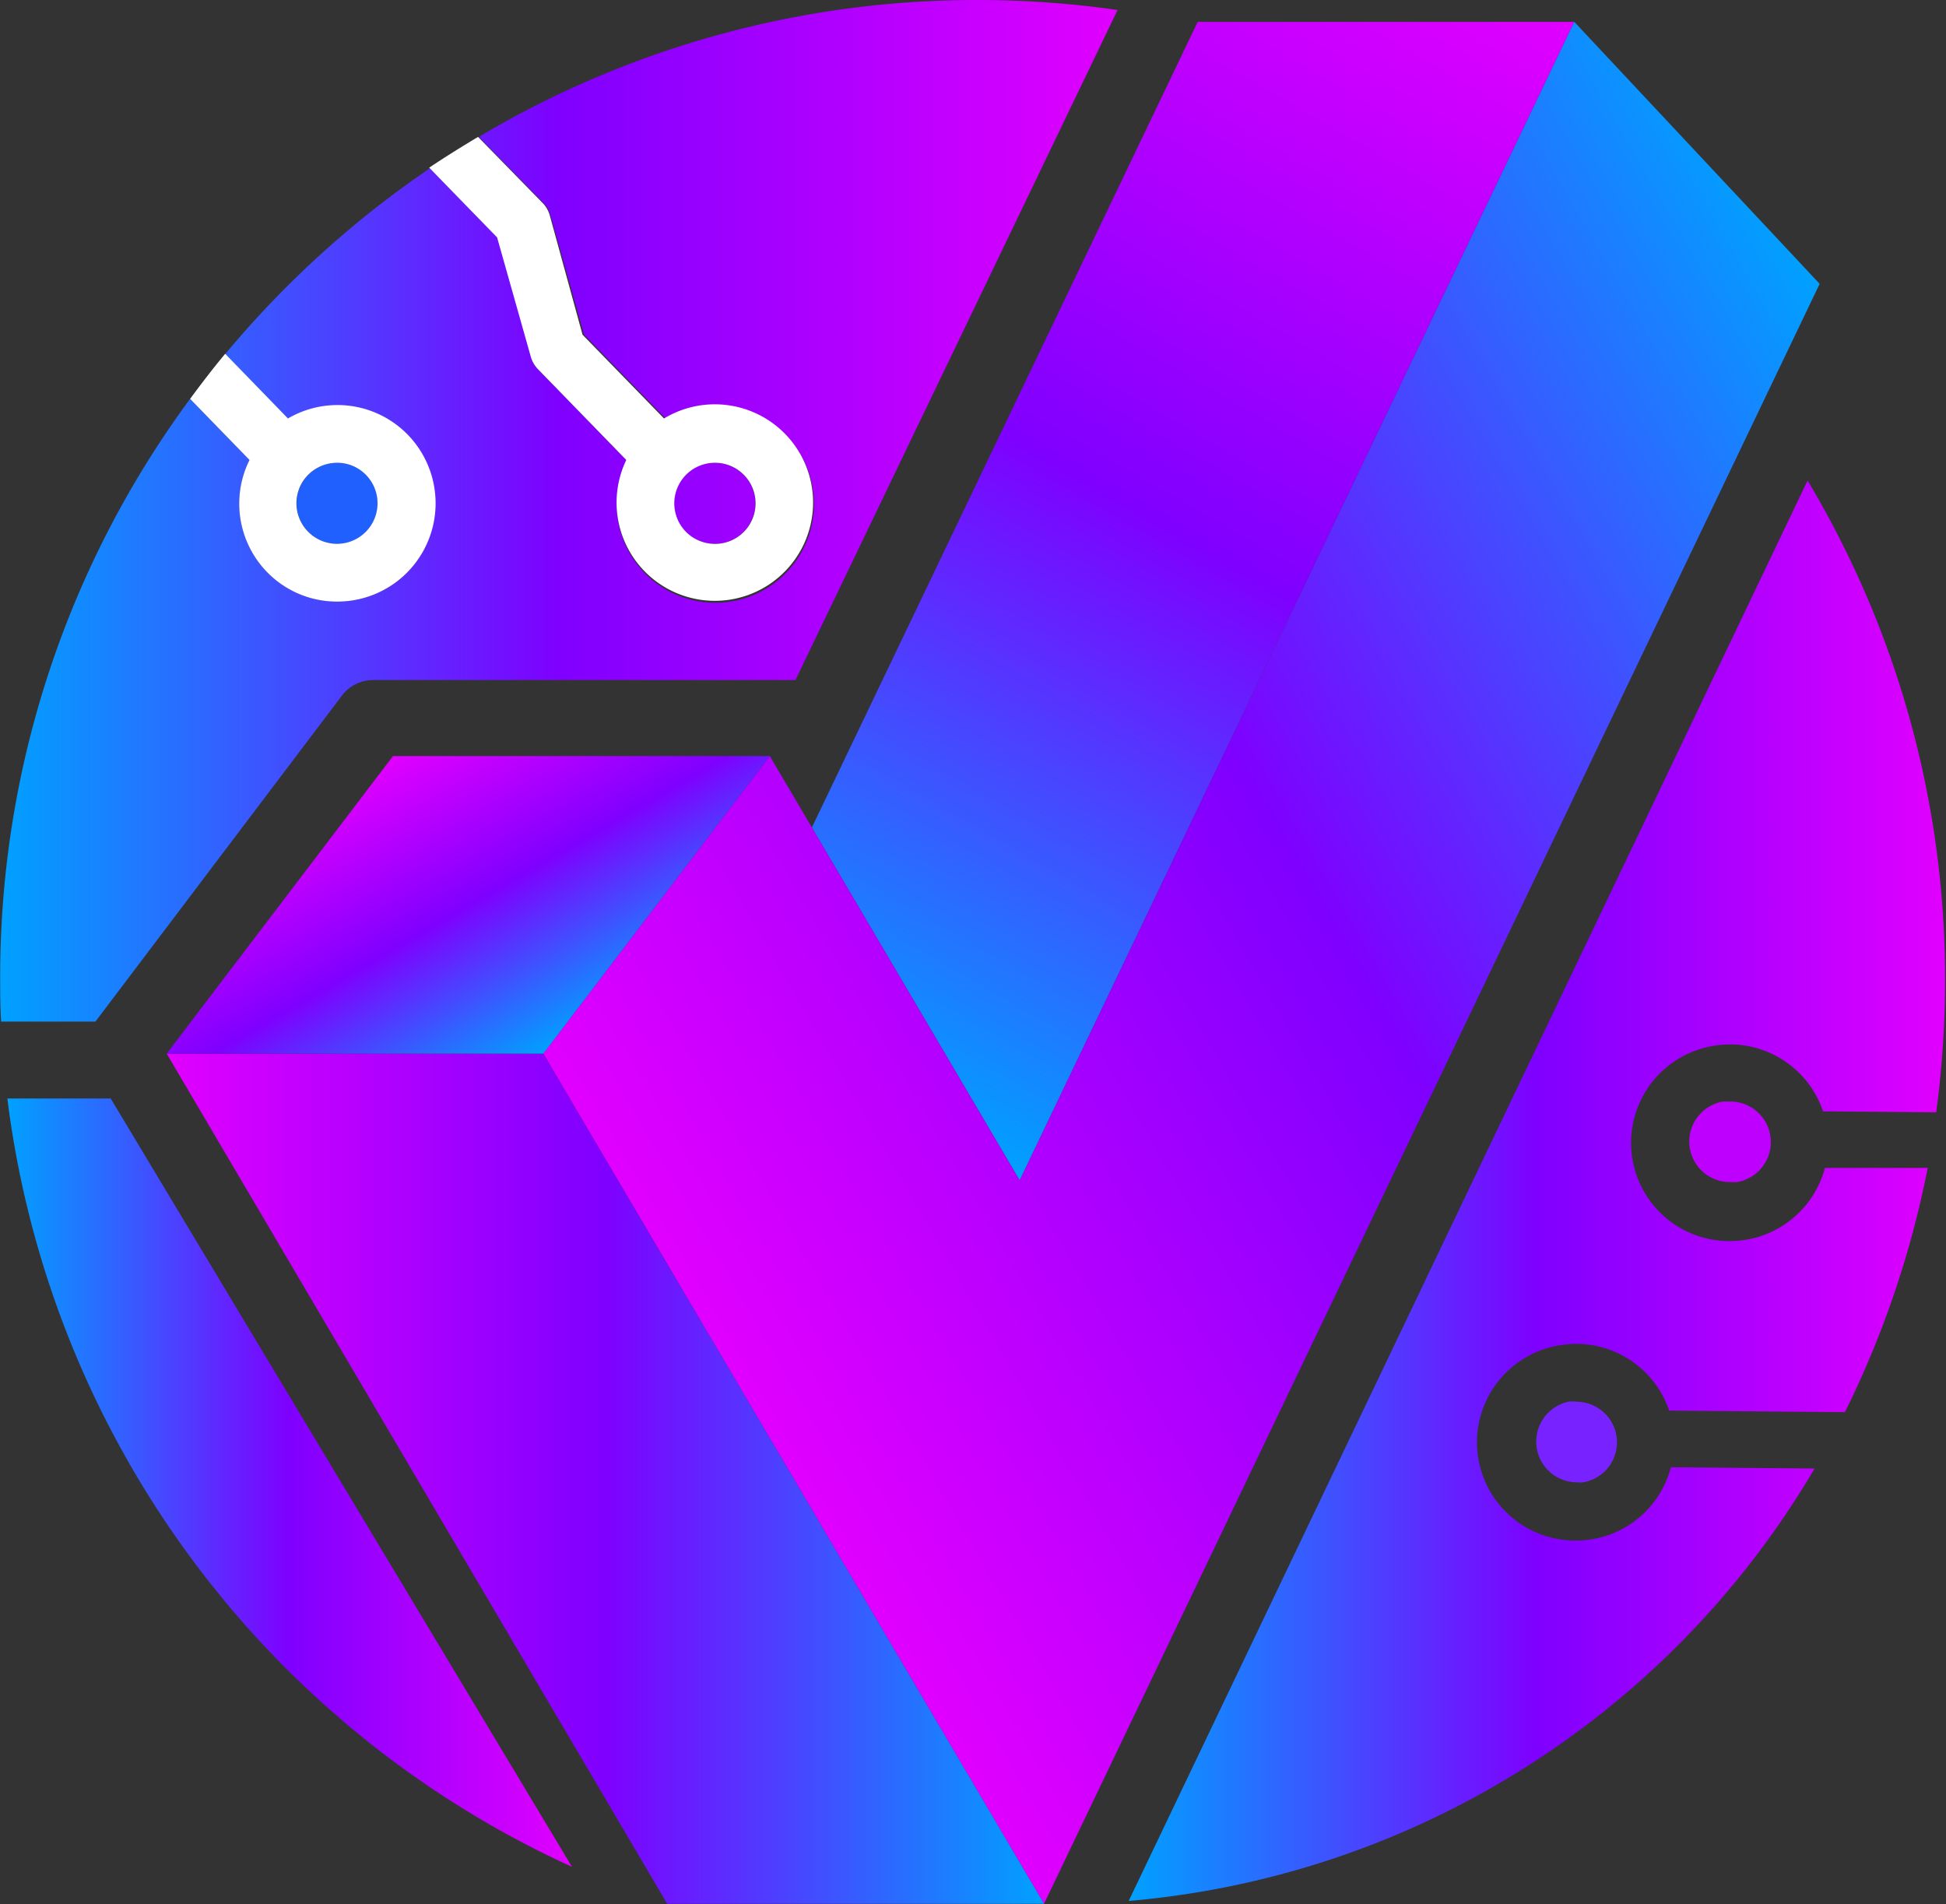
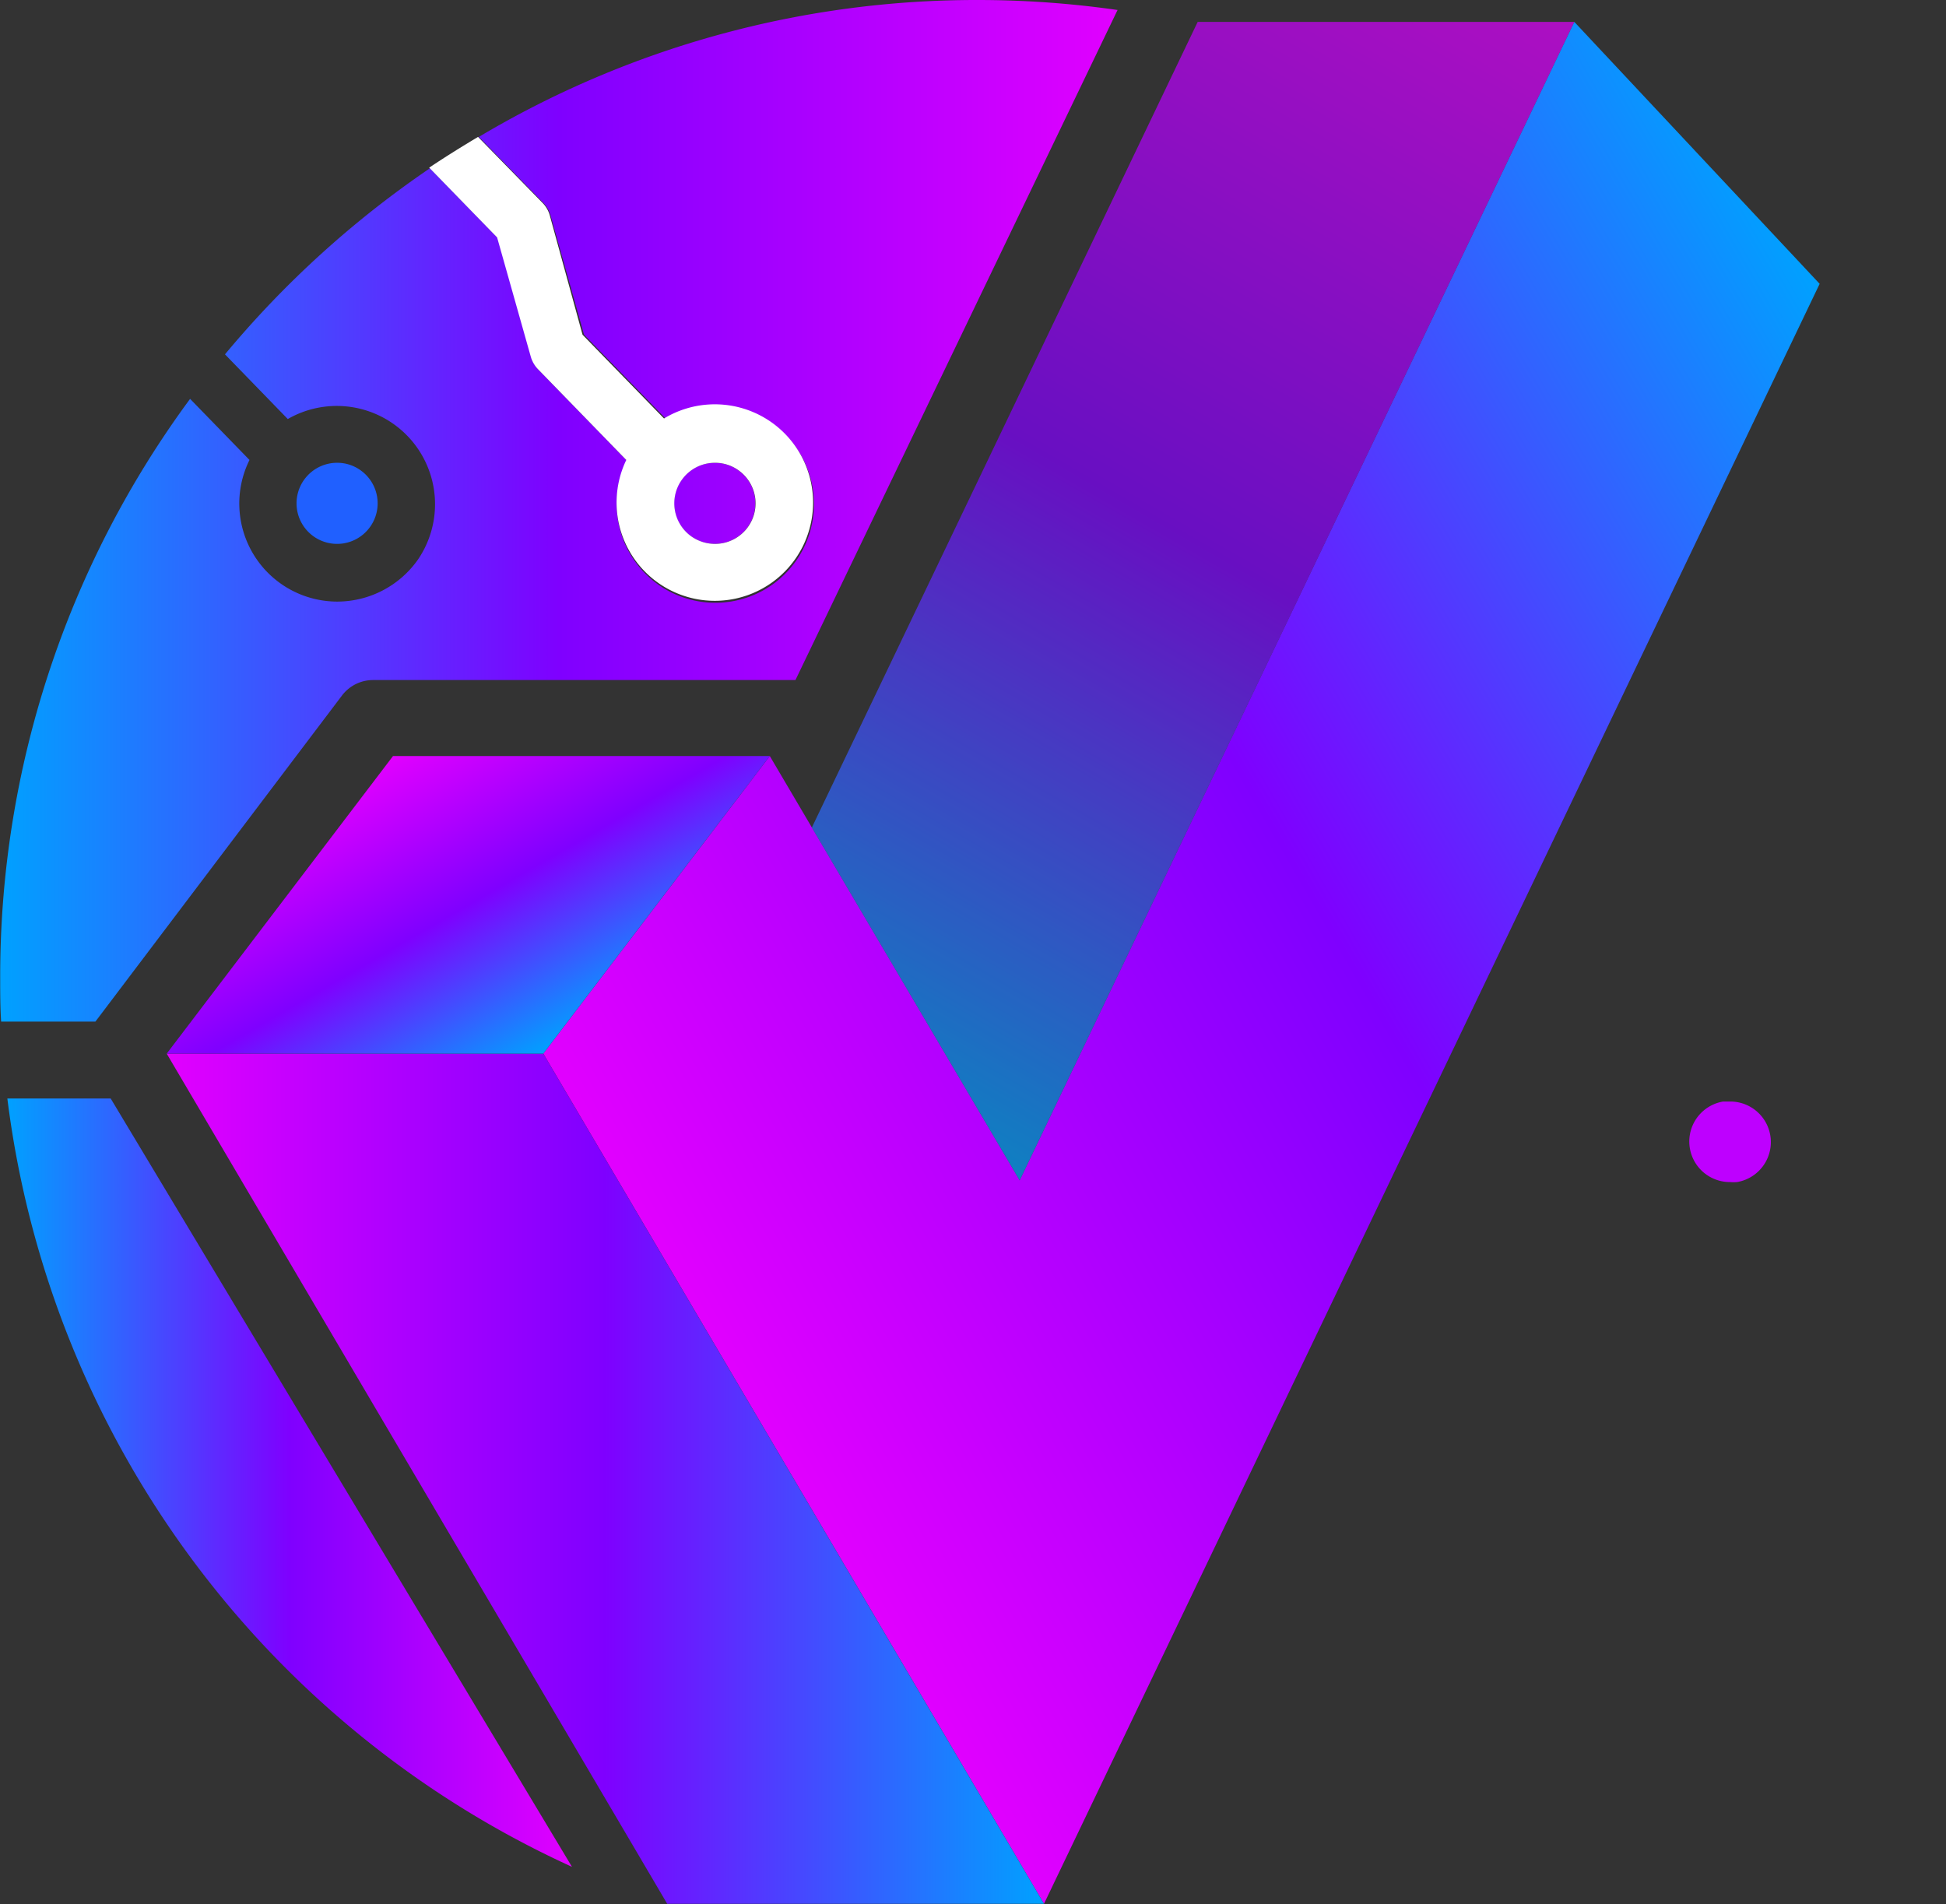
<svg xmlns="http://www.w3.org/2000/svg" xmlns:xlink="http://www.w3.org/1999/xlink" viewBox="0 0 103.19 100.96">
  <rect x="0" y="0" width="103.19" height="100.96" fill="#333333" stroke="none" />
  <defs>
    <style>.cls-1{fill:none;}.cls-2{isolation:isolate;}.cls-3{fill:url(#linear-gradient);}.cls-4{fill:#2060ff;}.cls-5{fill:url(#linear-gradient-2);}.cls-6{fill:url(#linear-gradient-3);}.cls-7{fill:#fff;}.cls-8{fill:url(#linear-gradient-4);}.cls-9{fill:#7822ff;}.cls-10{fill:#be00ff;}.cls-11{fill:url(#linear-gradient-5);}.cls-12{fill:url(#linear-gradient-6);}.cls-13{fill:url(#linear-gradient-7);}.cls-14{clip-path:url(#clip-path);}.cls-15{fill:url(#linear-gradient-8);}.cls-16{fill:url(#linear-gradient-9);}.cls-17{mix-blend-mode:multiply;opacity:0.7;}</style>
    <linearGradient id="linear-gradient" x1="110.24" y1="363.93" x2="140.18" y2="363.93" gradientUnits="userSpaceOnUse">
      <stop offset="0" stop-color="#00a1ff" />
      <stop offset="0.5" stop-color="#7f00ff" />
      <stop offset="1" stop-color="#e100ff" />
    </linearGradient>
    <linearGradient id="linear-gradient-2" x1="109.85" y1="312" x2="169.13" y2="312" xlink:href="#linear-gradient" />
    <linearGradient id="linear-gradient-3" x1="109.85" y1="312.4" x2="169.13" y2="312.4" xlink:href="#linear-gradient" />
    <linearGradient id="linear-gradient-4" x1="169.73" y1="348.39" x2="213.04" y2="348.39" xlink:href="#linear-gradient" />
    <linearGradient id="linear-gradient-5" x1="118.68" y1="341.18" x2="118.68" y2="341.18" xlink:href="#linear-gradient" />
    <linearGradient id="linear-gradient-6" x1="44.31" y1="56.95" x2="78.26" y2="-1.86" xlink:href="#linear-gradient" />
    <linearGradient id="linear-gradient-7" x1="105.31" y1="30.33" x2="36.88" y2="69.84" xlink:href="#linear-gradient" />
    <clipPath id="clip-path" transform="translate(-109.85 -285.31)">
      <polygon class="cls-1" points="163.92 347.9 193.34 286.47 206.34 300.37 165.21 386.26 138.66 341.18 150.67 325.4 163.92 347.9" />
    </clipPath>
    <linearGradient id="linear-gradient-8" x1="55.36" y1="78.41" x2="8.83" y2="78.41" xlink:href="#linear-gradient" />
    <linearGradient id="linear-gradient-9" x1="29.24" y1="55.63" x2="20.41" y2="40.34" xlink:href="#linear-gradient" />
  </defs>
  <g class="cls-2">
    <g id="OBJECTS">
      <path class="cls-3" d="M115.72,343.56l24.46,40.74a51.84,51.84,0,0,1-29.94-40.74Z" transform="translate(-109.85 -285.31)" />
      <path class="cls-4" d="M126.49,313.76a2.15,2.15,0,0,0,2.47-3.52,2.11,2.11,0,0,0-1.23-.39,2.15,2.15,0,0,0-1.24,3.91Z" transform="translate(-109.85 -285.31)" />
      <path class="cls-5" d="M146.51,313.76a2.19,2.19,0,0,0,1.24.39,2.15,2.15,0,0,0,1.24-3.91,2.12,2.12,0,0,0-1.24-.39,2.15,2.15,0,0,0-1.24,3.91Z" transform="translate(-109.85 -285.31)" />
      <path class="cls-6" d="M161.69,285.31a51.56,51.56,0,0,0-26.45,7.26l3.43,3.51a1.52,1.52,0,0,1,.37.64l1.78,6.34,4.32,4.44a5.19,5.19,0,0,1,5.6.23,5.23,5.23,0,1,1-7.65,2l-4.69-4.82a1.58,1.58,0,0,1-.37-.64l-1.78-6.34-3.6-3.7a52.6,52.6,0,0,0-10.87,9.87l3.33,3.43A5.21,5.21,0,0,1,132,315a5.24,5.24,0,0,1-4.27,2.21,5.2,5.2,0,0,1-4.65-7.51l-3.15-3.24a51.57,51.57,0,0,0-10.07,30.69c0,.78,0,1.56.05,2.33h5L128,322.17a2.07,2.07,0,0,1,1.63-.8h22.4l17.08-35.53A52.12,52.12,0,0,0,161.69,285.31Z" transform="translate(-109.85 -285.31)" />
      <path class="cls-7" d="M138,304.24a1.58,1.58,0,0,0,.37.64l4.69,4.82a5.21,5.21,0,1,0,2-2.2l-4.32-4.44L139,296.72a1.52,1.52,0,0,0-.37-.64l-3.43-3.51c-.87.52-1.74,1.06-2.59,1.63l3.6,3.7Zm8,6.52a2.15,2.15,0,0,1,1.76-.91,2.12,2.12,0,0,1,1.24.39,2.15,2.15,0,0,1-1.24,3.91,2.19,2.19,0,0,1-1.24-.39A2.15,2.15,0,0,1,146,310.76Z" transform="translate(-109.85 -285.31)" />
-       <path class="cls-7" d="M124.73,316.26a5.16,5.16,0,0,0,3,.95,5.21,5.21,0,0,0,5.14-6.11,5.2,5.2,0,0,0-7.75-3.6l-3.33-3.43c-.65.78-1.26,1.58-1.86,2.39l3.15,3.24A5.2,5.2,0,0,0,124.73,316.26Zm1.23-5.5a2.17,2.17,0,0,1,1.77-.91,2.11,2.11,0,0,1,1.23.39,2.15,2.15,0,1,1-3,.52Z" transform="translate(-109.85 -285.31)" />
-       <path class="cls-8" d="M198.45,363.11a5.19,5.19,0,0,1-4.12,3.81,5.47,5.47,0,0,1-.9.08,5.21,5.21,0,0,1-.9-10.35,5.47,5.47,0,0,1,.9-.08,5.2,5.2,0,0,1,4.93,3.54l9.32.08a51.52,51.52,0,0,0,4.39-12.95l-5.45,0a5.22,5.22,0,0,1-4.13,3.8,5.47,5.47,0,0,1-.9.08,5.21,5.21,0,0,1-.89-10.35,5.26,5.26,0,0,1,.89-.08,5.21,5.21,0,0,1,4.93,3.55l6,.05a52.5,52.5,0,0,0,.47-7,51.4,51.4,0,0,0-7.29-26.5l-36,75.32A46.83,46.83,0,0,0,206,363.3l.07-.12Z" transform="translate(-109.85 -285.31)" />
-       <path class="cls-9" d="M193.43,359.63a2.31,2.31,0,0,0-.37,0,2.16,2.16,0,0,0,.37,4.28,1.61,1.61,0,0,0,.37,0,2.15,2.15,0,0,0-.37-4.27Z" transform="translate(-109.85 -285.31)" />
+       <path class="cls-9" d="M193.43,359.63Z" transform="translate(-109.85 -285.31)" />
      <path class="cls-10" d="M201.59,343.72l-.37,0a2.15,2.15,0,0,0,.37,4.27,2.31,2.31,0,0,0,.37,0,2.15,2.15,0,0,0-.37-4.27Z" transform="translate(-109.85 -285.31)" />
      <path class="cls-11" d="M118.68,341.18" transform="translate(-109.85 -285.31)" />
      <g class="cls-2">
-         <polygon class="cls-12" points="83.48 1.16 54.07 62.59 43.05 43.88 63.51 1.16 83.48 1.16" />
        <polygon class="cls-13" points="54.07 62.59 83.48 1.16 96.49 15.05 55.36 100.95 28.81 55.87 40.82 40.09 54.07 62.59" />
        <polygon class="cls-15" points="8.84 55.87 28.81 55.87 55.36 100.95 35.38 100.95 8.84 55.87" />
        <polygon class="cls-16" points="28.81 55.87 8.84 55.87 20.84 40.09 40.82 40.09 28.81 55.87" />
      </g>
      <g class="cls-17">
        <polygon class="cls-12" points="83.48 1.16 54.07 62.59 43.05 43.88 63.51 1.16 83.48 1.16" />
      </g>
    </g>
  </g>
</svg>